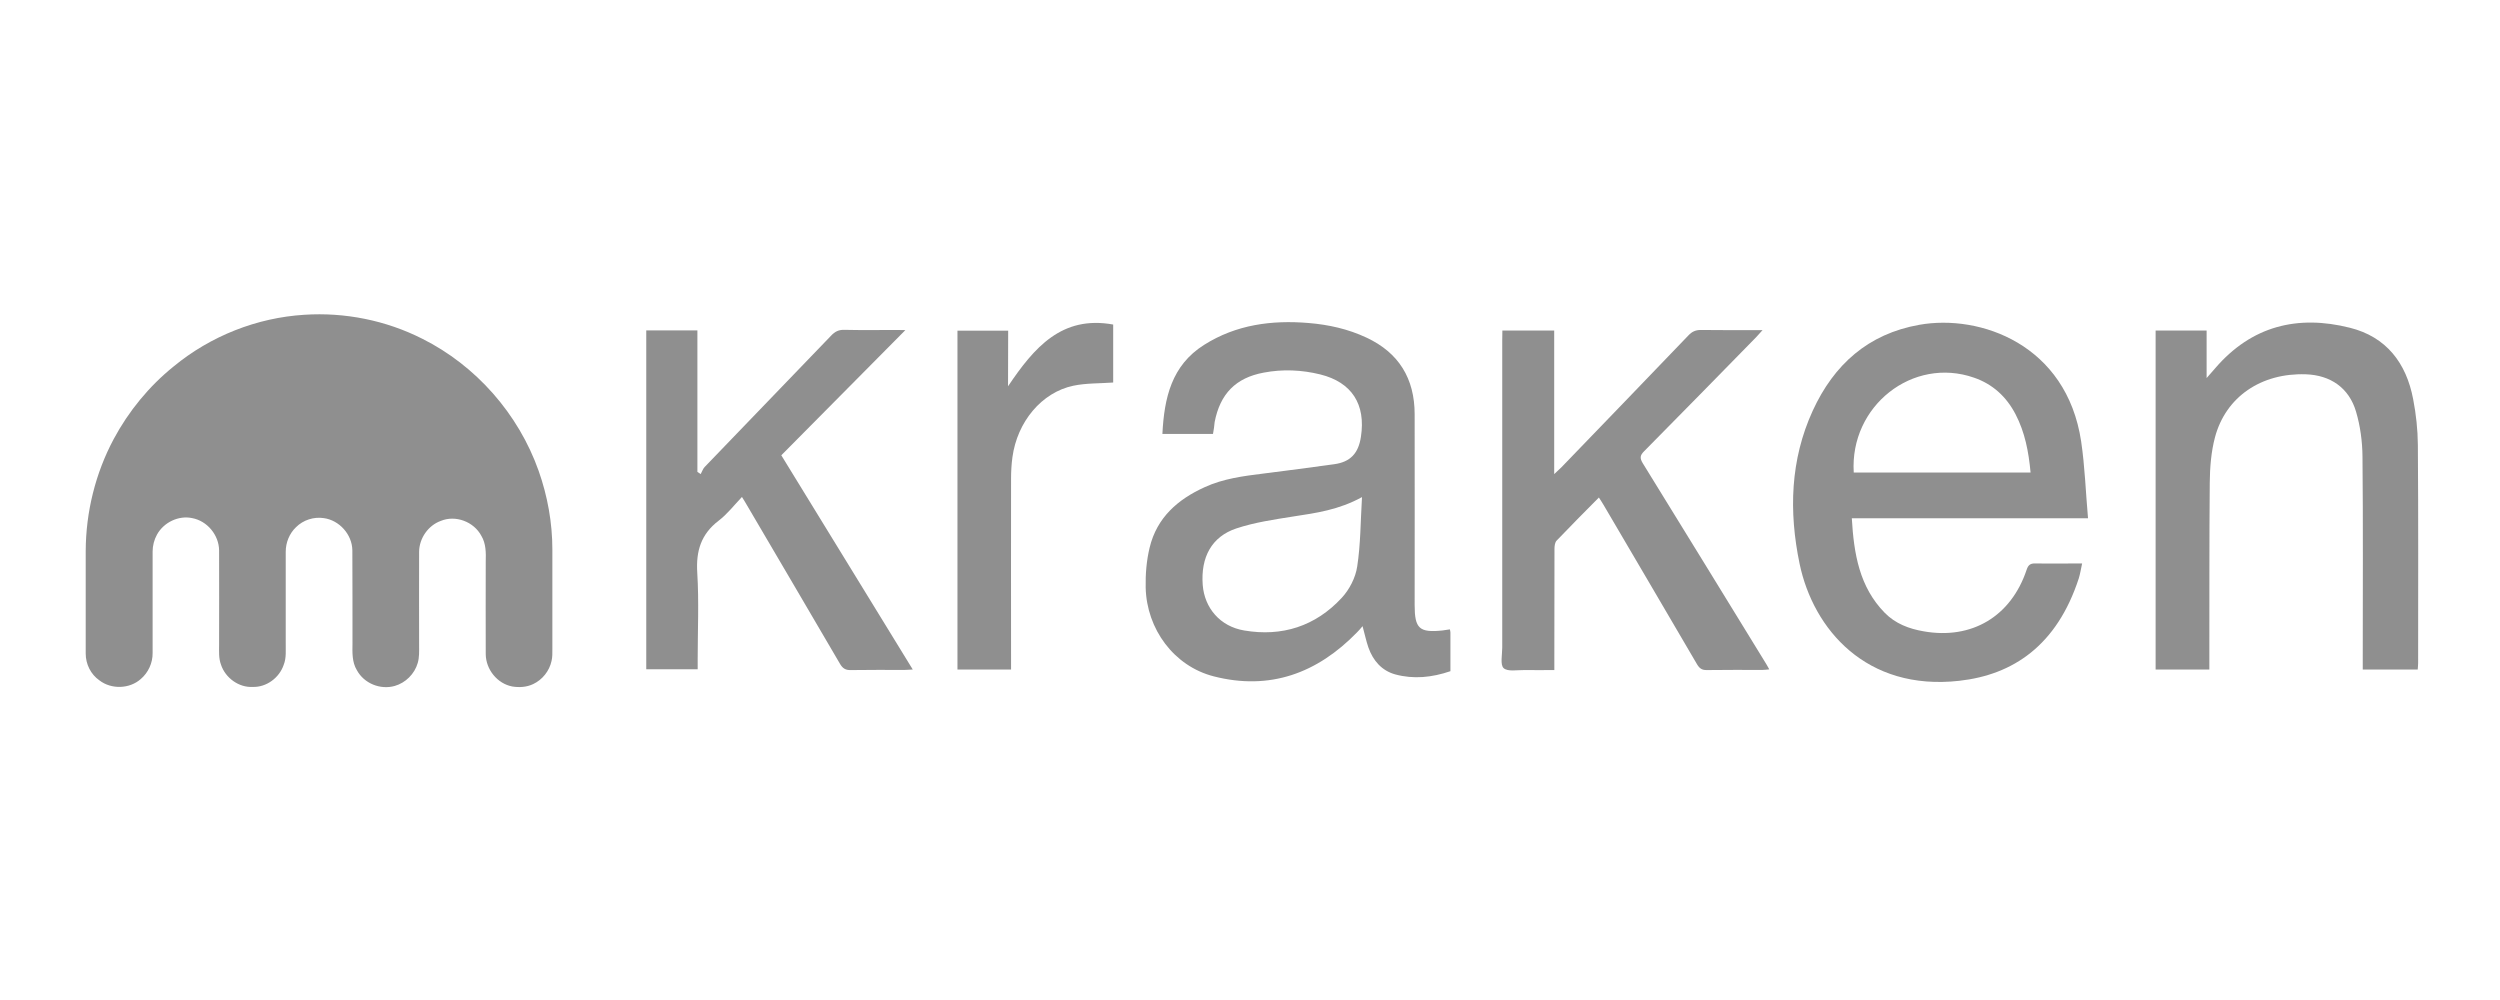
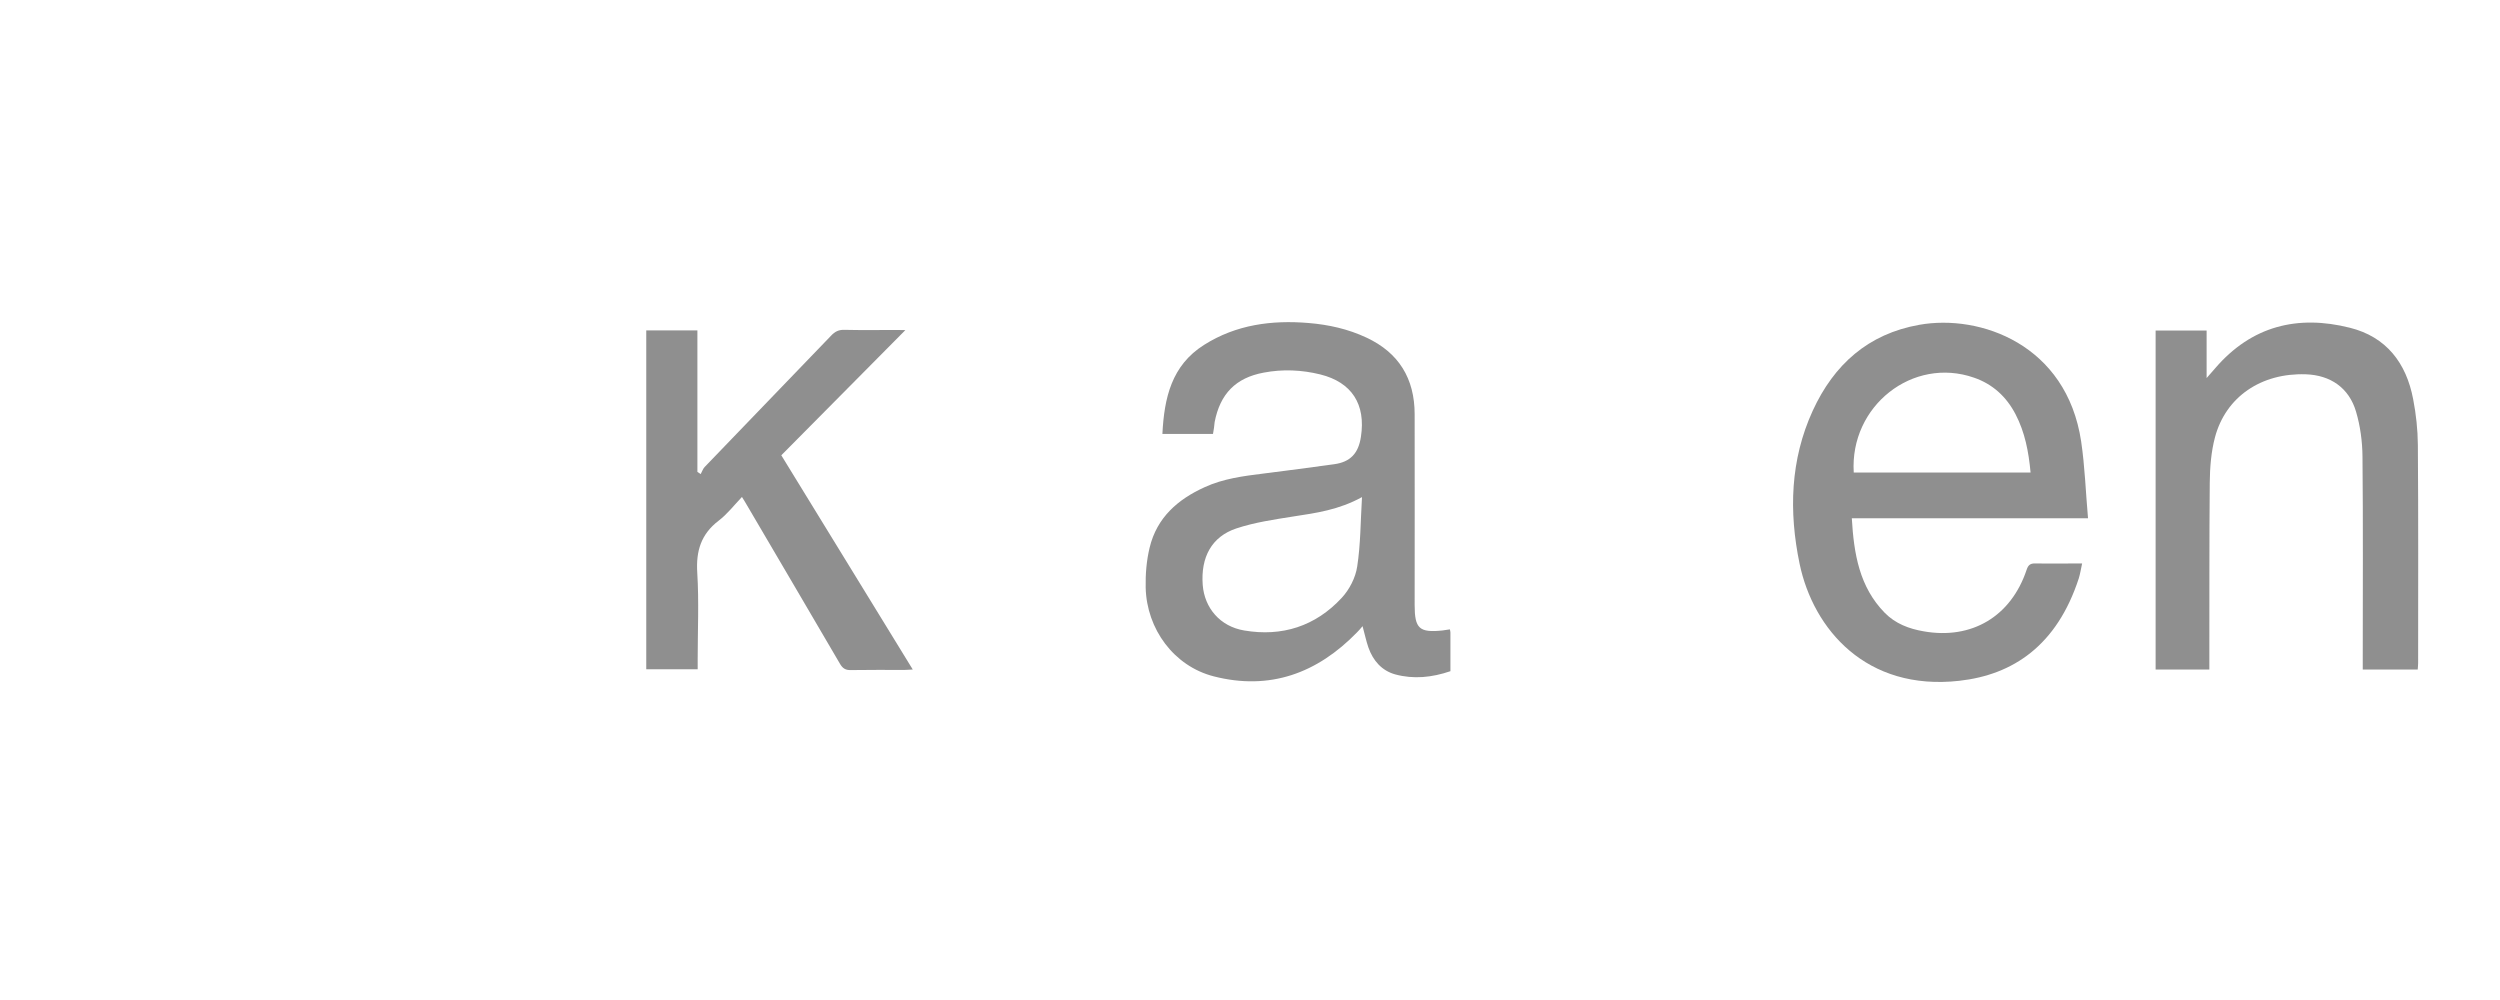
<svg xmlns="http://www.w3.org/2000/svg" width="200" height="80" viewBox="0 0 200 80" fill="none">
-   <path d="M24.35 25.182C27.585 24.97 30.875 25.628 33.781 27.099C38.069 29.241 41.48 33.11 43.092 37.67C43.805 39.688 44.189 41.818 44.189 43.959V51.91C44.189 52.233 44.2 52.567 44.123 52.88C43.948 53.682 43.389 54.385 42.643 54.731C42.127 54.976 41.535 55.009 40.987 54.92C39.791 54.697 38.87 53.56 38.859 52.333C38.848 49.869 38.859 47.405 38.859 44.929C38.881 44.227 38.881 43.48 38.508 42.866C37.905 41.729 36.435 41.183 35.262 41.673C34.264 42.03 33.54 43.056 33.529 44.138C33.518 46.647 33.529 49.144 33.529 51.642C33.529 52.11 33.551 52.59 33.419 53.036C33.167 53.917 32.443 54.63 31.577 54.876C30.436 55.199 29.131 54.686 28.55 53.616C28.155 52.969 28.188 52.188 28.199 51.475C28.188 48.988 28.21 46.502 28.188 44.015C28.166 42.755 27.146 41.618 25.907 41.45C25.106 41.328 24.262 41.595 23.681 42.175C23.154 42.677 22.858 43.402 22.858 44.138V51.386C22.847 51.999 22.924 52.623 22.694 53.192C22.343 54.229 21.312 54.987 20.226 54.954C19.118 55.02 18.033 54.24 17.682 53.181C17.484 52.657 17.528 52.099 17.528 51.542C17.528 49.044 17.539 46.546 17.528 44.037C17.517 42.8 16.574 41.673 15.379 41.45C14.304 41.216 13.108 41.774 12.56 42.766C12.33 43.179 12.209 43.658 12.209 44.126V52.244C12.22 53.036 11.858 53.816 11.266 54.318C10.367 55.121 8.908 55.166 7.954 54.43C7.263 53.95 6.857 53.136 6.857 52.289V44.071C6.868 40.96 7.636 37.86 9.094 35.128C10.29 32.898 11.924 30.902 13.887 29.319C16.848 26.877 20.555 25.416 24.35 25.182Z" fill="#8F8F8F" />
  <path d="M97.039 34.717C95.679 34.717 94.374 34.717 92.992 34.717C93.135 31.828 93.727 29.23 96.326 27.591C98.903 25.963 101.744 25.595 104.694 25.841C106.295 25.974 107.853 26.32 109.322 27.011C111.9 28.216 113.172 30.279 113.172 33.144C113.183 38.229 113.172 43.325 113.172 48.409C113.172 50.283 113.545 50.628 115.387 50.439C115.584 50.416 115.782 50.383 115.99 50.349C116.012 50.45 116.034 50.528 116.034 50.606C116.034 51.621 116.034 52.635 116.034 53.695C114.565 54.197 113.095 54.353 111.614 53.951C110.54 53.65 109.849 52.858 109.476 51.81C109.289 51.275 109.18 50.718 109.004 50.093C108.851 50.272 108.719 50.439 108.566 50.584C105.374 53.873 101.569 55.256 97.094 54.107C93.924 53.293 91.731 50.338 91.654 47.004C91.632 45.934 91.72 44.841 91.972 43.804C92.554 41.396 94.231 39.946 96.37 38.976C97.873 38.285 99.474 38.084 101.086 37.883C102.972 37.638 104.859 37.404 106.745 37.136C108.028 36.958 108.675 36.266 108.873 34.951C109.278 32.341 108.138 30.58 105.626 29.955C104.135 29.587 102.61 29.52 101.097 29.81C98.86 30.223 97.609 31.505 97.171 33.769C97.149 34.059 97.105 34.36 97.039 34.717ZM108.96 39.768C107.096 40.794 105.286 41.039 103.466 41.318C101.93 41.563 100.373 41.786 98.903 42.276C96.929 42.934 96.052 44.585 96.217 46.792C96.359 48.632 97.598 50.115 99.54 50.439C102.556 50.952 105.232 50.104 107.337 47.83C107.951 47.172 108.445 46.213 108.576 45.321C108.851 43.548 108.84 41.73 108.96 39.768Z" fill="#8F8F8F" />
  <path d="M166.57 45.075C166.471 45.521 166.417 45.9 166.307 46.257C164.552 51.654 161.032 53.985 156.744 54.464C149.308 55.3 145.064 50.349 143.967 45.098C143.101 40.927 143.221 36.779 145.02 32.854C146.72 29.152 149.461 26.71 153.541 25.985C158.411 25.116 165.331 27.558 166.493 35.319C166.789 37.315 166.855 39.355 167.042 41.462C160.648 41.462 154.43 41.462 148.145 41.462C148.31 44.306 148.749 46.96 150.788 49.034C151.633 49.892 152.719 50.305 153.892 50.506C157.731 51.186 160.878 49.324 162.128 45.588C162.26 45.187 162.436 45.064 162.841 45.075C164.059 45.098 165.276 45.075 166.57 45.075ZM148.299 37.805C153.026 37.805 157.72 37.805 162.446 37.805C162.293 36.144 161.997 34.583 161.24 33.133C160.505 31.728 159.409 30.724 157.917 30.212C153.026 28.506 147.97 32.475 148.299 37.805Z" fill="#8F8F8F" />
  <path d="M176.748 53.561C175.279 53.561 173.886 53.561 172.449 53.561C172.449 44.518 172.449 35.497 172.449 26.443C173.798 26.443 175.136 26.443 176.529 26.443C176.529 27.669 176.529 28.852 176.529 30.245C176.836 29.889 177.033 29.666 177.22 29.454C180.137 26.064 183.822 25.172 187.99 26.22C190.896 26.945 192.508 29.03 193.056 31.951C193.287 33.145 193.418 34.371 193.429 35.586C193.473 41.407 193.451 47.228 193.451 53.048C193.451 53.204 193.429 53.372 193.418 53.561C191.971 53.561 190.534 53.561 189.02 53.561C189.02 53.294 189.02 53.059 189.02 52.825C189.02 47.395 189.053 41.953 188.999 36.523C188.988 35.319 188.823 34.081 188.483 32.933C187.924 31.026 186.432 30.011 184.469 29.944C180.905 29.822 178.064 31.739 177.198 34.984C176.891 36.144 176.792 37.393 176.781 38.608C176.737 43.325 176.759 48.053 176.748 52.769C176.748 53.004 176.748 53.249 176.748 53.561Z" fill="#8F8F8F" />
-   <path d="M120.19 26.443C121.605 26.443 122.943 26.443 124.336 26.443C124.336 30.223 124.336 33.992 124.336 37.928C124.599 37.671 124.753 37.537 124.906 37.392C128.295 33.88 131.695 30.357 135.073 26.833C135.358 26.532 135.643 26.398 136.06 26.398C137.65 26.42 139.251 26.409 141.006 26.409C140.765 26.666 140.633 26.822 140.49 26.978C137.507 30.022 134.535 33.066 131.53 36.099C131.19 36.434 131.179 36.657 131.421 37.058C134.678 42.332 137.913 47.606 141.159 52.892C141.28 53.081 141.39 53.271 141.543 53.55C141.324 53.572 141.159 53.594 140.995 53.594C139.514 53.594 138.034 53.583 136.553 53.605C136.147 53.617 135.95 53.46 135.753 53.126C133.274 48.878 130.774 44.64 128.284 40.392C128.174 40.202 128.054 40.024 127.911 39.801C126.76 40.961 125.641 42.087 124.533 43.246C124.391 43.392 124.358 43.681 124.358 43.916C124.347 46.893 124.347 49.859 124.347 52.836C124.347 53.059 124.347 53.282 124.347 53.605C123.524 53.605 122.735 53.617 121.945 53.605C121.375 53.594 120.618 53.75 120.289 53.449C120.004 53.182 120.179 52.379 120.179 51.81C120.179 43.626 120.179 35.441 120.179 27.257C120.19 26.989 120.19 26.733 120.19 26.443Z" fill="#8F8F8F" />
  <path d="M72.429 26.409C69.062 29.799 65.794 33.111 62.504 36.423C66.035 42.176 69.49 47.807 73.021 53.561C72.736 53.572 72.561 53.594 72.374 53.594C70.938 53.594 69.49 53.583 68.053 53.606C67.636 53.617 67.406 53.461 67.198 53.104C64.719 48.855 62.219 44.618 59.729 40.37C59.63 40.191 59.521 40.024 59.356 39.757C58.72 40.426 58.172 41.139 57.481 41.663C56.088 42.734 55.671 44.072 55.781 45.822C55.924 48.131 55.814 50.461 55.814 52.781C55.814 53.026 55.814 53.26 55.814 53.539C54.421 53.539 53.083 53.539 51.701 53.539C51.701 44.518 51.701 35.497 51.701 26.432C53.05 26.432 54.377 26.432 55.792 26.432C55.792 30.212 55.792 33.981 55.792 37.749C55.88 37.805 55.967 37.872 56.055 37.928C56.165 37.738 56.231 37.504 56.373 37.359C59.74 33.847 63.129 30.357 66.496 26.844C66.792 26.532 67.088 26.376 67.538 26.387C68.942 26.421 70.345 26.398 71.738 26.398C71.936 26.409 72.133 26.409 72.429 26.409Z" fill="#8F8F8F" />
-   <path d="M80.643 30.903C82.727 27.803 84.942 25.216 89.055 25.963C89.055 27.547 89.055 29.119 89.055 30.602C87.958 30.68 86.884 30.646 85.864 30.858C83.33 31.393 81.378 33.746 80.994 36.578C80.918 37.136 80.885 37.716 80.885 38.285C80.874 43.124 80.885 47.974 80.885 52.814C80.885 53.048 80.885 53.293 80.885 53.561C79.426 53.561 78.044 53.561 76.597 53.561C76.597 44.529 76.597 35.519 76.597 26.454C77.924 26.454 79.251 26.454 80.654 26.454C80.643 27.903 80.643 29.331 80.643 30.903Z" fill="#8F8F8F" />
</svg>